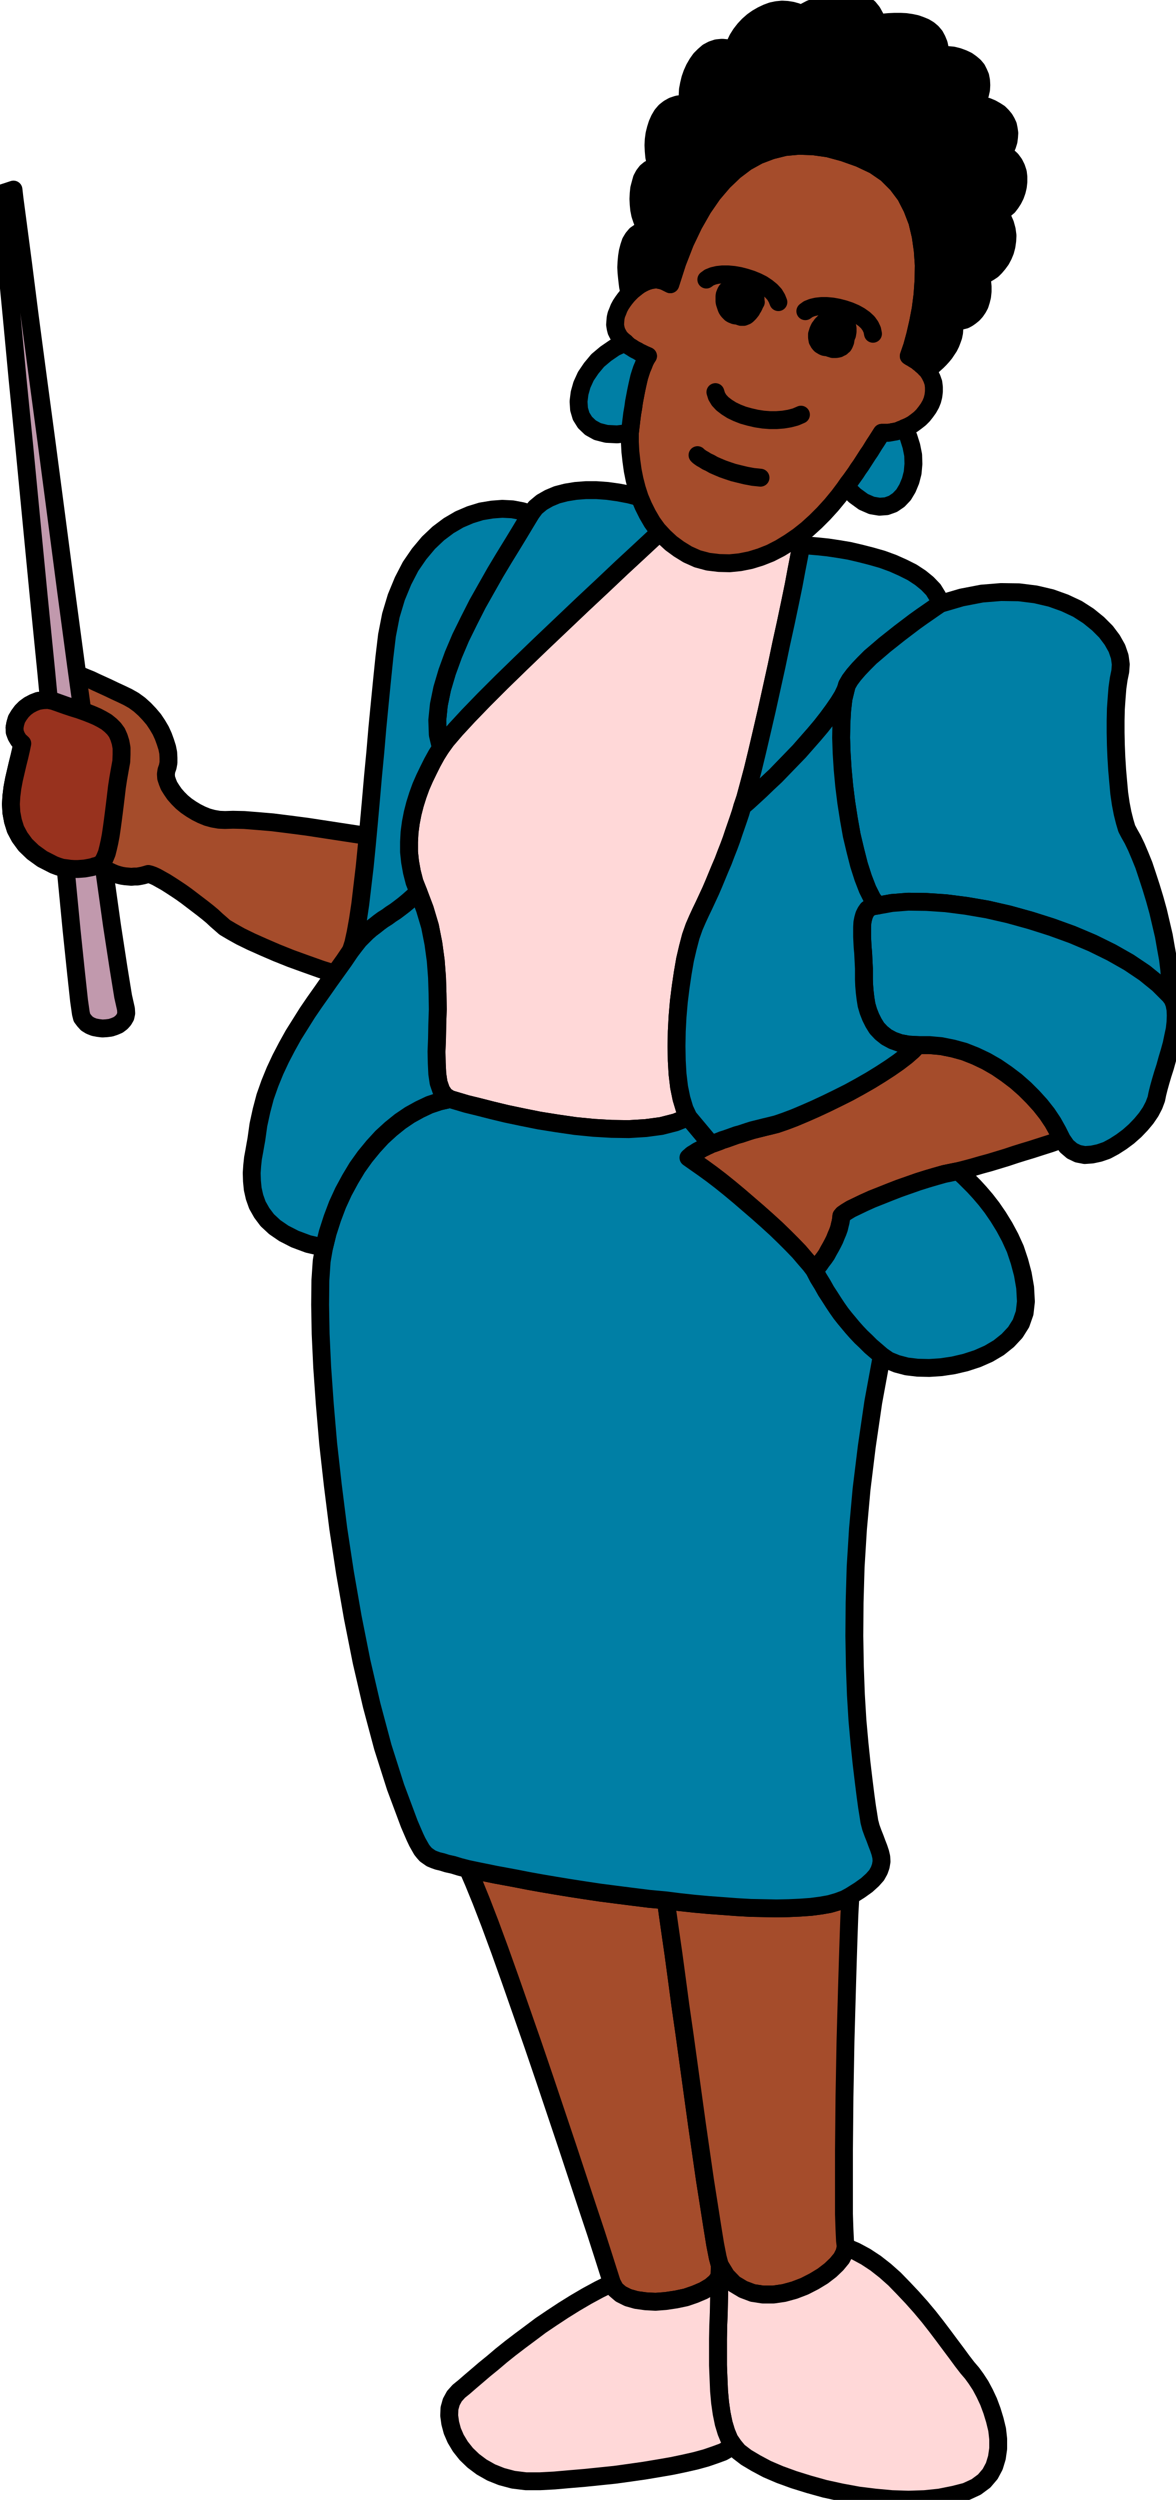
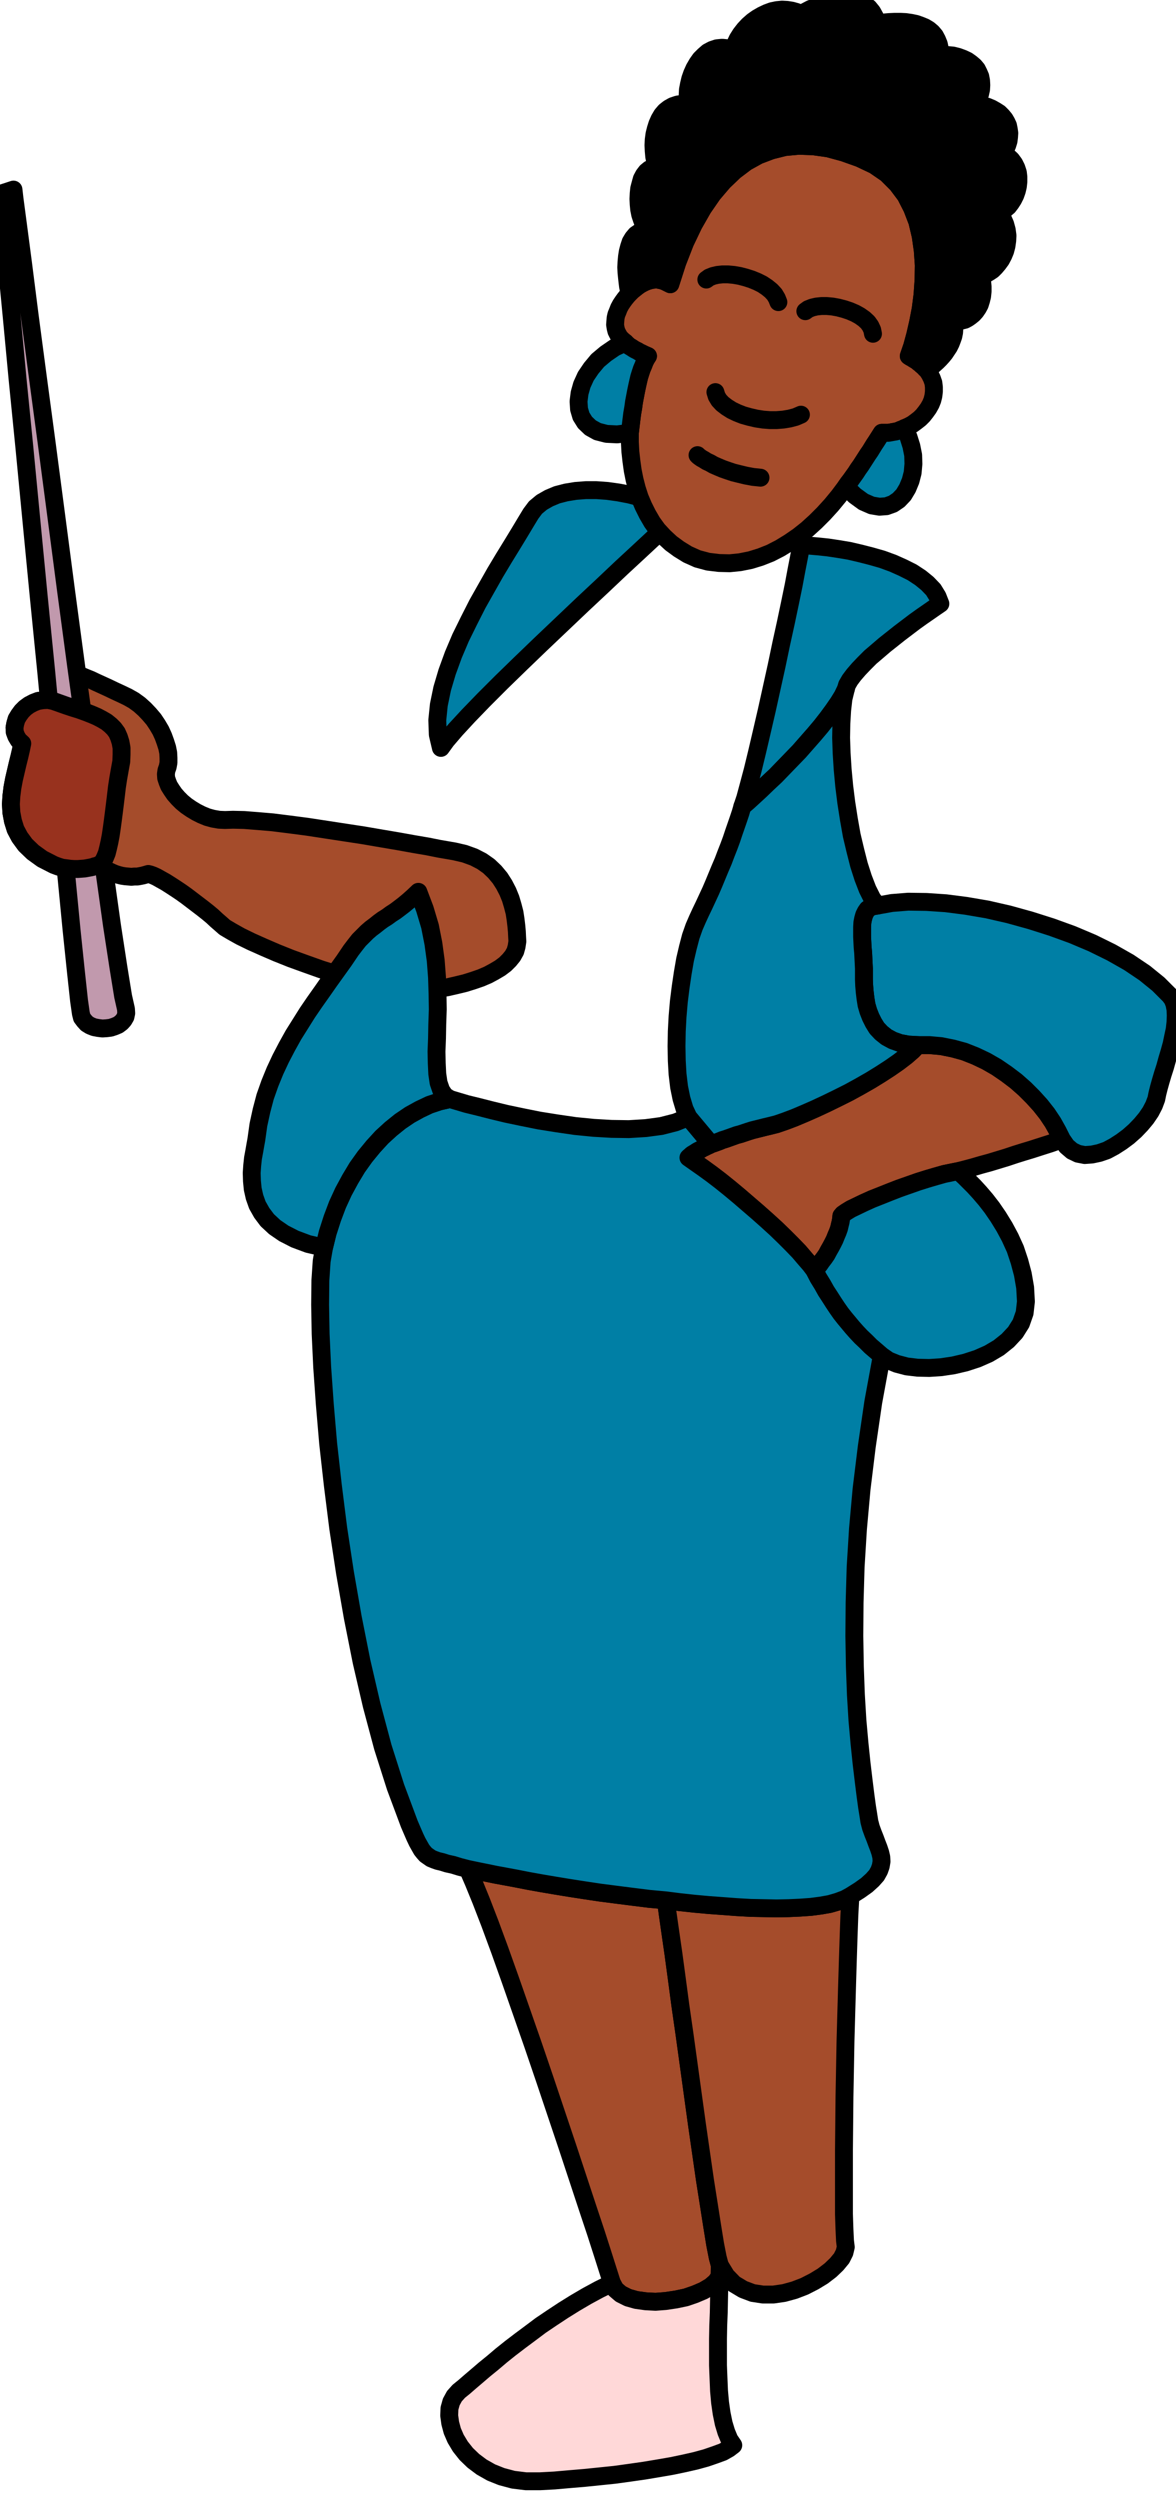
<svg xmlns="http://www.w3.org/2000/svg" fill-rule="evenodd" height="642.667" preserveAspectRatio="none" stroke-linecap="round" viewBox="0 0 4537 9640" width="302.467">
  <style>.brush1{fill:#000}.pen1{stroke:#000;stroke-width:69;stroke-linejoin:round}.brush2{fill:#a54c2b}.brush5{fill:#ffd8d8}.brush6{fill:#007fa5}</style>
  <path class="pen1 brush2" d="m1753 3283-23-4-35-6-45-9-53-9-61-11-65-11-70-12-216-33-69-9-64-8-59-5-51-4-43-1-31 1-23-1-23-4-22-6-22-9-20-10-20-12-19-13-17-14-15-15-14-16-11-16-10-16-6-15-5-15-1-15 2-14 5-14 3-16v-18l-1-20-4-20-7-22-8-22-10-22-13-22-14-21-17-20-18-19-20-18-22-16-23-13-25-12-26-12-25-12-24-11-22-10-21-10-20-8-19-8-17-7-16-6-13-6-12-4-10-4-8-3-9-3-1-1v139l-20-7-20-4-19 1-19 3-18 7-17 9-15 11-13 13-11 15-9 15-5 17-3 16 1 17 6 16 9 15 14 13-5 24-6 26-7 28-14 60-6 32-4 32-2 32 2 33 6 32 10 32 16 30 22 30 29 28 36 26 45 23 16 6 16 5 16 2 15 2 15 1h14l14-1 13-1 22-4 9-2 8-3 6-1 5-2 3-1 1-1 13 10 13 8 26 12 12 5 13 4 12 3 13 2 24 2 11-1h12l11-2 10-2 11-3 10-3 8 2 11 4 13 6 16 9 18 10 19 12 20 13 21 14 21 15 63 48 19 15 18 15 16 15 15 13 17 15 27 16 34 19 41 20 47 21 51 22 55 22 58 21 59 21 60 19 59 18 58 16 56 12 52 10 47 6 43 2 38-3 38-5 36-6 35-8 33-8 32-10 29-10 28-12 24-13 22-13 20-15 16-16 13-16 10-18 5-18 3-20-1-17-1-21-2-22-3-25-4-26-7-27-8-27-11-27-14-27-16-25-20-24-23-22-27-19-31-16-36-13zm2344 1111-16-32-19-34-22-33-26-33-29-32-31-31-34-30-37-28-38-26-40-23-42-20-43-17-44-12-45-9-45-4h-45l-20 21-24 21-30 23-33 23-37 24-39 24-42 24-42 23-44 22-43 21-43 20-41 18-38 16-37 14-32 11-28 7-17 4-48 12-16 5-30 10-15 4-42 15-13 4-12 5-22 8-10 3-7 4-7 3-12 6-7 3-6 4-12 6-5 3-6 4-10 6-4 3-4 4-4 3-3 3 27 19 30 21 33 24 34 26 36 29 36 30 72 62 36 32 34 31 32 31 30 30 27 28 23 27 20 23 16 21 9-10 10-11 9-13 10-13 9-13 8-15 8-14 8-15 7-14 6-15 6-14 5-14 3-13 3-12 2-12 1-11 6-7 13-9 18-11 23-11 27-13 31-14 33-13 35-14 36-14 74-26 35-11 34-10 32-9 29-6 25-5 27-7 30-8 31-9 33-9 66-20 33-11 32-10 30-9 28-9 25-8 22-7 17-6 14-5zM1805 7207l19 4 24 5 30 6 34 7 38 7 43 8 46 9 50 9 53 9 55 9 58 9 60 9 62 8 63 8 64 8 65 6 7 52 10 70 12 83 13 96 14 105 16 111 48 348 16 111 15 104 15 95 13 83 11 68 10 51 8 30 4 23-5 21-14 20-21 18-27 16-33 14-35 12-38 8-40 6-39 3-38-2-36-5-32-9-28-14-21-18-13-24-35-110-27-84-33-99-37-112-40-121-43-128-44-131-45-132-45-129-43-123-41-115-38-103-34-88-29-71z" />
  <path class="pen1 brush2" d="m2777 8735-8-30-10-51-11-68-13-83-15-95-15-104-16-111-48-348-16-111-14-105-13-96-12-83-10-70-7-52 55 7 56 6 55 5 55 4 53 4 53 3 51 1 49 1 47-1 44-2 42-3 38-5 34-6 31-9 27-10 22-12-4 72-3 83-3 92-3 99-3 105-3 107-2 109-2 108-1 105-1 99v248l2 59 2 43 3 25-5 21-11 22-19 23-24 23-30 23-33 20-37 19-39 15-40 11-41 6h-41l-39-6-37-14-35-21-30-31z" />
  <path class="pen1" style="fill:#c199ad" d="M52 731 0 748l3 35 9 98 15 152 19 197 22 234 26 261 27 281 28 290 29 291 27 283 27 267 24 241 20 207 17 163 12 111 7 49 4 16 9 12 10 11 13 8 15 6 16 3 16 2 16-1 16-2 15-5 14-6 12-9 9-10 7-12 3-14-1-16-11-49-18-111-25-163-29-207-34-241-36-267-39-283-39-291-38-290-37-281-35-261-31-234-25-197-20-152-13-98z" />
  <path class="pen1" style="fill:#98321e" d="m381 3335-1 1-3 1-5 2-6 1-8 3-9 2-22 4-13 1-14 1h-14l-15-1-15-2-16-2-16-5-16-6-45-23-36-26-29-28-22-30-16-30-10-32-6-32-2-33 2-32 4-32 6-32 14-60 7-28 6-26 5-24-14-13-9-15-6-16-1-17 3-16 5-17 9-15 11-15 13-13 15-11 17-9 18-7 19-3 19-1 20 4 20 7 28 10 27 9 26 8 25 9 23 9 21 9 19 10 17 10 16 13 13 13 11 15 8 18 6 19 4 22v25l-1 27-6 33-6 34-5 33-4 34-4 33-4 32-4 31-4 29-4 27-5 26-5 22-5 20-7 17-7 14-8 9z" />
-   <path class="pen1 brush5" d="m3090 2103-8-19-16-18-22-17-28-16-33-15-36-13-39-12-40-9-41-8-40-6-38-4-36-2h-31l-27 4-21 5-13 8-19 18-33 31-47 44-57 53-67 62-73 69-78 73-160 152-79 76-74 72-68 68-59 61-49 53-36 42-21 29-17 27-16 29-15 30-15 31-14 32-12 33-11 35-9 35-7 36-5 37-2 38v38l4 38 7 39 10 39 15 38 25 66 20 67 13 66 9 66 5 65 2 63 1 60-2 58-1 54-2 51 1 45 2 41 5 34 10 29 14 21 20 13 27 8 37 11 45 11 51 13 58 14 62 13 65 13 69 11 69 10 71 7 69 4 67 1 65-4 60-8 55-14 50-20-15-32-12-40-9-44-6-50-3-52-1-56 1-57 3-57 5-58 7-56 8-54 9-52 11-47 11-42 13-37 13-30 12-26 13-27 26-56 12-28 24-58 12-28 11-29 11-28 10-27 9-27 18-52 8-24 7-24 11-33 13-48 16-60 17-70 18-77 19-82 38-172 18-86 18-82 16-76 14-68 11-59 9-46 6-32z" />
  <path class="pen1 brush6" d="m3402 5228-22-19-21-18-19-19-18-17-17-18-16-18-30-36-15-19-14-20-14-21-14-22-15-23-14-25-16-26-15-29-16-21-20-23-23-27-27-28-30-30-32-31-34-31-36-32-72-62-36-30-36-29-34-26-33-24-30-21-27-19 3-3 4-3 4-4 4-3 10-6 6-4 5-3 12-6 6-4 7-3 12-6 7-3 7-4-87-104-50 20-55 14-60 8-65 4-67-1-69-4-71-7-69-10-69-11-65-13-62-13-58-14-51-13-45-11-37-11-27-8-40 9-39 13-38 18-38 21-37 25-36 29-35 32-33 36-32 39-30 42-27 45-26 48-23 50-20 53-18 56-14 57-9 52-5 74-1 94 2 113 6 128 10 142 13 152 18 161 21 167 26 171 30 172 34 171 39 168 43 161 49 154 53 142 12 28 10 23 9 19 9 16 8 14 8 10 8 9 20 14 12 5 14 5 17 4 19 6 23 5 26 8 31 8 19 4 24 5 30 6 34 7 38 7 43 8 46 9 50 9 53 9 55 9 58 9 60 9 62 8 63 8 64 8 65 6 55 7 56 6 55 5 55 4 53 4 53 3 51 1 49 1 47-1 44-2 42-3 38-5 34-6 31-9 27-10 22-12 35-22 28-20 22-20 16-18 10-18 6-17 3-18-1-17-4-17-6-18-7-18-7-19-8-20-8-22-6-23-4-26-5-31-6-44-7-56-8-67-8-77-8-89-6-99-4-109-2-118 1-129 4-137 9-146 14-155 20-163 25-171z" />
-   <path class="pen1 brush5" d="m3263 8665-5 21-11 22-19 23-24 23-30 23-33 20-37 19-39 15-40 11-41 6h-41l-39-6-37-14-35-21-30-31-25-41-1 41-1 45-1 47-1 49-2 51-1 51v102l2 50 2 48 4 45 6 42 8 39 10 33 12 29 15 22 20 24 30 23 37 22 43 23 49 21 55 20 58 18 61 17 64 14 65 12 65 8 65 6 64 2 62-2 58-6 55-11 47-12 39-18 31-23 23-27 16-30 10-33 5-35v-37l-4-36-9-37-11-36-13-35-15-32-16-30-17-26-16-22-18-21-20-26-22-30-24-32-26-35-28-37-29-37-31-37-33-37-34-36-34-35-36-32-37-29-38-25-39-21z" />
  <path class="pen1 brush5" d="m2829 9429-15-22-12-29-10-33-8-39-6-42-4-45-2-48-2-50v-102l1-51 2-51 1-49 1-47 1-45 1-41 4 23-5 21-14 20-21 18-27 16-33 14-35 12-38 8-40 6-39 3-38-2-36-5-32-9-28-14-21-18-13-24-49 24-48 26-46 27-45 28-44 29-43 29-40 30-39 29-38 29-35 28-33 28-32 26-28 24-27 23-23 20-21 17-17 19-12 22-7 25-1 28 4 29 8 30 13 30 18 30 23 29 27 26 32 24 37 21 40 16 45 12 49 6h54l56-3 57-5 59-5 59-6 58-6 58-8 56-8 54-9 52-9 48-10 44-10 40-11 35-12 30-11 23-13z" />
  <path class="pen1 brush6" d="m1736 4238-20-13-14-21-10-29-5-34-2-41-1-45 2-51 1-54 2-58-1-60-2-63-5-65-9-66-13-66-20-67-25-66-20 19-18 16-18 15-17 13-16 12-17 11-15 11-16 10-15 11-15 12-16 12-15 13-31 31-15 19-16 21-27 40-56 78-28 40-29 41-28 41-54 86-25 45-24 46-22 47-20 49-18 51-14 53-12 55-8 57-4 22-4 23-5 27-3 28-2 29 1 31 3 31 7 31 11 31 17 30 21 28 29 27 35 24 43 22 51 19 61 14 14-57 18-56 20-53 23-50 26-48 27-45 30-42 32-39 33-36 35-32 36-29 37-25 38-21 38-18 39-13zm1128-1128 11-33 13-48 16-60 17-70 18-77 19-82 38-172 18-86 18-82 16-76 14-68 11-59 9-46 6-32 2-16 31 1 35 3 38 4 40 6 42 7 43 10 43 11 42 12 41 15 38 17 36 18 32 21 27 22 23 24 16 26 11 28-22 15-23 16-26 18-28 20-58 44-58 46-28 24-27 23-24 24-21 22-19 22-15 20-11 19-5 17-12 25-16 26-20 29-22 30-25 32-27 32-58 66-31 32-60 62-30 28-28 27-26 24-23 21z" />
-   <path class="pen1 brush6" d="m3628 2328-22 15-23 16-26 18-28 20-58 44-58 46-28 24-27 23-24 24-21 22-19 22-15 20-11 19-5 17-9 37-5 44-3 51-1 55 2 59 4 63 6 64 8 64 10 64 11 62 14 59 14 55 16 50 17 44 18 36 20 27 56-10 63-5 70 1 75 5 78 10 82 14 83 19 83 23 82 26 80 29 78 33 73 36 67 38 61 41 53 43 44 44 1-28v-34l-3-38-5-41-8-44-8-46-22-94-13-47-14-46-14-43-14-42-15-37-14-33-14-29-13-23-10-19-8-27-8-32-7-36-6-41-4-44-4-46-3-48-2-48-1-48v-46l1-45 3-43 3-38 5-35 6-29 2-27-4-30-11-32-18-32-24-32-31-31-37-30-42-27-49-23-53-19-60-14-64-8-69-1-74 6-78 15z" />
  <path class="pen1 brush6" d="m4513 3839-44-44-53-43-61-41-67-38-73-36-78-33-80-29-82-26-83-23-83-19-82-14-78-10-75-5-70-1-63 5-56 10-15 2-13 5-10 7-7 10-6 12-4 14-3 15-1 18v37l1 21 1 20 2 21 1 21 2 40v43l1 23 2 24 3 25 4 25 7 24 9 23 11 22 13 21 17 18 20 16 24 13 28 10 32 6 37 2h45l45 4 45 9 44 12 43 17 42 20 40 23 38 26 37 28 34 30 31 31 29 32 26 33 22 33 19 34 16 32 18 26 21 18 23 11 26 5 28-2 28-6 29-10 28-15 28-18 27-20 26-23 23-24 20-24 17-25 13-25 9-24 4-20 6-24 7-25 8-27 9-28 8-29 9-30 8-29 6-29 6-28 3-27 1-26-1-23-4-21-7-18z" />
  <path class="pen1 brush6" d="m2743 4412 10-3 22-8 12-5 13-4 42-15 15-4 30-10 16-5 48-12 17-4 28-7 32-11 37-14 38-16 41-18 43-20 43-21 44-22 42-23 42-24 39-24 37-24 33-23 30-23 24-21 20-21-37-2-32-6-28-10-24-13-20-16-17-18-13-21-11-22-9-23-7-24-4-25-3-25-2-24-1-23v-43l-2-40-1-21-2-21-1-20-1-21v-37l1-18 3-15 4-14 6-12 7-10 10-7 13-5 15-2-20-27-18-36-17-44-16-50-14-55-14-59-11-62-10-64-8-64-6-64-4-63-2-59 1-55 3-51 5-44 9-37-12 25-16 26-20 29-22 30-25 32-27 32-58 66-31 32-60 62-30 28-28 27-26 24-23 21-21 18-7 24-8 24-18 52-9 27-10 27-11 28-11 29-12 28-24 58-12 28-26 56-13 27-12 26-13 30-13 37-11 42-11 47-9 52-8 54-7 56-5 58-3 57-1 57 1 56 3 52 6 50 9 44 12 40 15 32zm954 104-25 5-29 6-32 9-34 10-35 11-74 26-36 14-35 14-33 13-31 14-27 13-23 11-18 11-13 9-6 7-1 11-2 12-3 12-3 13-5 14-6 14-6 15-7 14-8 15-8 14-8 15-9 13-10 13-9 13-10 11-9 10 15 29 16 26 14 25 15 23 14 22 14 21 14 20 15 19 30 36 16 18 17 18 18 17 19 19 21 18 22 19 26 18 32 13 38 10 42 5 45 1 46-3 47-7 47-11 46-15 43-19 39-23 35-28 29-31 22-35 14-40 5-44-3-54-9-52-13-49-16-48-20-44-22-41-24-39-24-35-24-31-24-28-22-24-36-36-13-12-9-7zM1701 2884l21-29 36-42 49-53 59-61 68-68 74-72 79-76 160-152 78-73 73-69 67-62 57-53 47-44 33-31 19-18-35-18-37-17-39-15-40-13-42-11-42-8-43-6-42-3h-41l-39 3-37 6-35 9-31 13-28 16-24 20-18 24-20 33-24 40-28 46-32 52-33 55-34 60-35 62-33 65-32 65-28 66-24 66-19 64-13 63-6 59 2 56z" />
-   <path class="pen1 brush6" d="m1354 3665 16-21 15-19 31-31 15-13 16-12 15-12 15-11 16-10 15-11 17-11 16-12 17-13 18-15 18-16 20-19-15-38-10-39-7-39-4-38v-38l2-38 5-37 7-36 9-35 11-35 12-33 14-32 15-31 15-30 16-29 17-27-12-51-2-56 6-59 13-63 19-64 24-66 28-66 32-65 33-65 35-62 34-60 33-55 32-52 28-46 24-40 20-33-34-10-37-7-39-2-40 3-42 7-42 13-42 18-41 24-40 30-38 36-36 43-33 48-29 56-26 63-21 70-15 77-10 84-9 88-9 91-9 93-8 94-9 94-8 92-8 89-8 86-8 81-9 76-8 68-9 60-9 50-9 41z" />
  <path class="pen1 brush2" d="m2586 1096-20-10-10-4-9-2-10-2h-10l-10 1-9 2-10 3-10 4-10 5-9 5-10 7-20 16-9 9-10 11-9 11-8 11-8 12-7 13-5 13-5 12-3 13-2 26 2 13 3 12 6 12 7 12 10 10 12 10 3 4 4 3 4 4 4 3 10 6 6 4 5 3 12 6 6 4 7 3 12 6 14 6-7 11-6 12-5 13-6 14-5 15-5 16-4 17-4 18-4 19-8 42-3 22-4 23-3 24-6 50v36l2 37 4 36 5 36 7 35 9 35 11 34 14 33 16 32 18 31 21 29 25 27 27 25 30 22 34 21 38 17 41 11 42 5 41 1 40-4 40-8 39-12 38-15 37-19 36-22 35-24 34-27 33-30 31-31 30-33 28-34 27-36 9-13 10-13 20-28 9-14 10-14 27-42 9-13 16-26 8-12 21-33h26l5-1 6-1 5-1 12-2 7-2 6-2 6-3 7-2 7-4 16-7 15-8 15-11 14-11 12-12 11-14 10-14 9-16 6-15 4-16 2-17v-17l-2-17-6-17-8-16-11-17-4-3-3-3-3-4-4-3-3-3-4-3-4-4-8-6-4-4-15-9-6-4-6-3-6-4 13-38 12-44 11-48 10-52 7-54 4-57 1-57-4-57-8-56-13-55-20-52-25-49-33-44-40-40-48-33-57-27-62-22-59-16-57-8-56-2-54 5-52 13-50 19-47 26-45 34-43 41-41 48-38 55-36 63-33 69-30 77z" />
  <path class="pen1" fill="none" d="m2760 1512 5 16 9 15 13 14 17 13 19 12 21 10 23 9 25 7 26 6 26 4 26 2h26l26-2 24-4 23-6 21-9m-156 243-29-3-27-5-25-6-24-6-21-7-20-7-19-8-16-7-14-8-13-6-11-7-9-5-7-5-4-3-3-3-1-1m34-677 11-8 15-6 17-4 19-2h22l22 2 23 4 23 6 22 7 22 9 20 10 18 12 16 13 13 14 9 15 6 15m104 35 11-8 15-6 17-4 19-2h21l22 2 22 4 23 6 21 7 21 9 18 10 17 12 14 13 10 14 7 15 3 15" />
-   <path class="pen1 brush1" d="m2847 1217 6 3 6 2h10l10-4 4-3 8-8 8-10 3-6 4-6 3-6 3-7 4-7-1-6v-7l-1-6-6-18-2-5-3-5-4-5-8-8-5-3-10-4-12-2-7 1h-7l-6 1-18 6-5 2-5 3-5 4-8 8-3 5-4 10-1 6v20l1 6 6 18 2 5 3 5 4 5 8 8 5 3 10 4 6 1zm347 122 6 3 7 2 6 2h12l6-1 5-1 5-3 5-2 4-4 4-3 3-5 4-10 1-6 1-7 2-6 3-7 2-12v-13l-1-6-2-5-2-6-4-10-6-10-9-12-7 1h-7l-6 1-6 2-7 2-6 2-6 3-5 3-6 3-10 8-10 10-4 6-4 5-3 6-3 7-2 7-2 6v12l2 12 3 5 2 4 4 5 3 3 10 6 5 2 6 1z" />
  <path class="pen1 brush6" d="m2430 1669 6-50 3-24 4-23 3-22 8-42 4-19 4-18 4-17 5-16 5-15 6-14 5-13 6-12 7-11-14-6-12-6-7-3-6-4-12-6-5-3-6-4-10-6-4-3-4-4-4-3-3-4-41 19-35 24-31 26-25 30-21 31-15 33-9 32-4 32 2 30 8 27 15 24 21 20 27 15 35 9 41 2zm833 208 9-13 10-13 20-28 9-14 10-14 27-42 9-13 16-26 8-12 21-33h26l5-1 6-1 5-1 12-2 7-2 6-2 6-3 7-2 7-4 16 34 11 35 7 35 1 34-3 34-8 31-12 29-15 25-19 20-22 15-25 9-27 2-30-5-32-14-33-24z" />
  <path class="pen1 brush1" d="m3576 1426-4-3-3-3-3-4-4-3-3-3-4-3-4-4-8-6-4-4-15-9-6-4-6-3-6-4 13-38 12-44 11-48 10-52 7-54 4-57 1-57-4-57-8-56-13-55-20-52-25-49-33-44-40-40-48-33-57-27-62-22-59-16-57-8-56-2-54 5-52 13-50 19-47 26-45 34-43 41-41 48-38 55-36 63-33 69-30 77-27 84-20-10-10-4-9-2-10-2h-10l-10 1-9 2-10 3-10 4-10 5-9 5-10 7-20 16-9 9-4-11-3-14-2-16-2-18-2-20-1-20 1-21 2-21 3-19 5-19 6-18 9-15 11-13 13-9 15-6 19-3-10-11-8-14-6-16-6-18-4-20-2-20-1-21 1-21 2-19 5-19 5-18 8-15 10-13 11-9 13-6 16-3-6-20-4-20-2-22-1-22 1-21 3-22 5-20 6-19 8-18 10-17 12-14 14-11 16-9 18-6 20-3 22 1-3-17v-19l1-19 4-21 5-21 7-20 9-20 11-19 12-17 14-14 15-13 17-9 18-6 20-2 20 2 23 7 7-22 10-21 12-19 14-18 15-16 17-15 17-12 19-11 19-9 19-7 19-4 20-2 19 1 19 3 18 5 17 8 17-9 19-10 20-8 21-9 22-6 23-6 22-4 23-2 21 1 21 3 19 5 18 9 16 12 13 16 11 20 9 23 22-2 23-2 22-1h22l20 1 21 3 19 4 17 6 17 7 15 9 13 11 11 13 8 15 7 17 4 19 2 21 25 2 23 2 20 5 19 7 17 8 14 10 13 11 10 12 7 14 6 14 3 16 1 17-1 17-4 18-6 19-8 19 21 5 20 5 17 7 16 9 14 9 11 11 10 12 7 12 6 13 3 15 2 14-1 15-2 16-5 16-7 16-8 16 17 11 14 13 11 15 8 16 6 18 2 17v19l-2 18-4 17-6 17-8 16-9 14-10 13-12 10-12 8-12 4 14 23 10 23 6 22 3 22-1 20-3 21-5 19-7 17-9 17-11 15-11 13-11 11-12 8-12 7-11 4-10 1 5 23 2 21v19l-2 19-4 16-5 16-7 13-9 13-9 10-11 9-10 7-11 6-12 3-11 2h-10l-10-3 2 16v16l-1 15-3 15-5 14-5 13-7 14-16 24-9 11-10 11-10 10-20 18-11 8z" />
</svg>